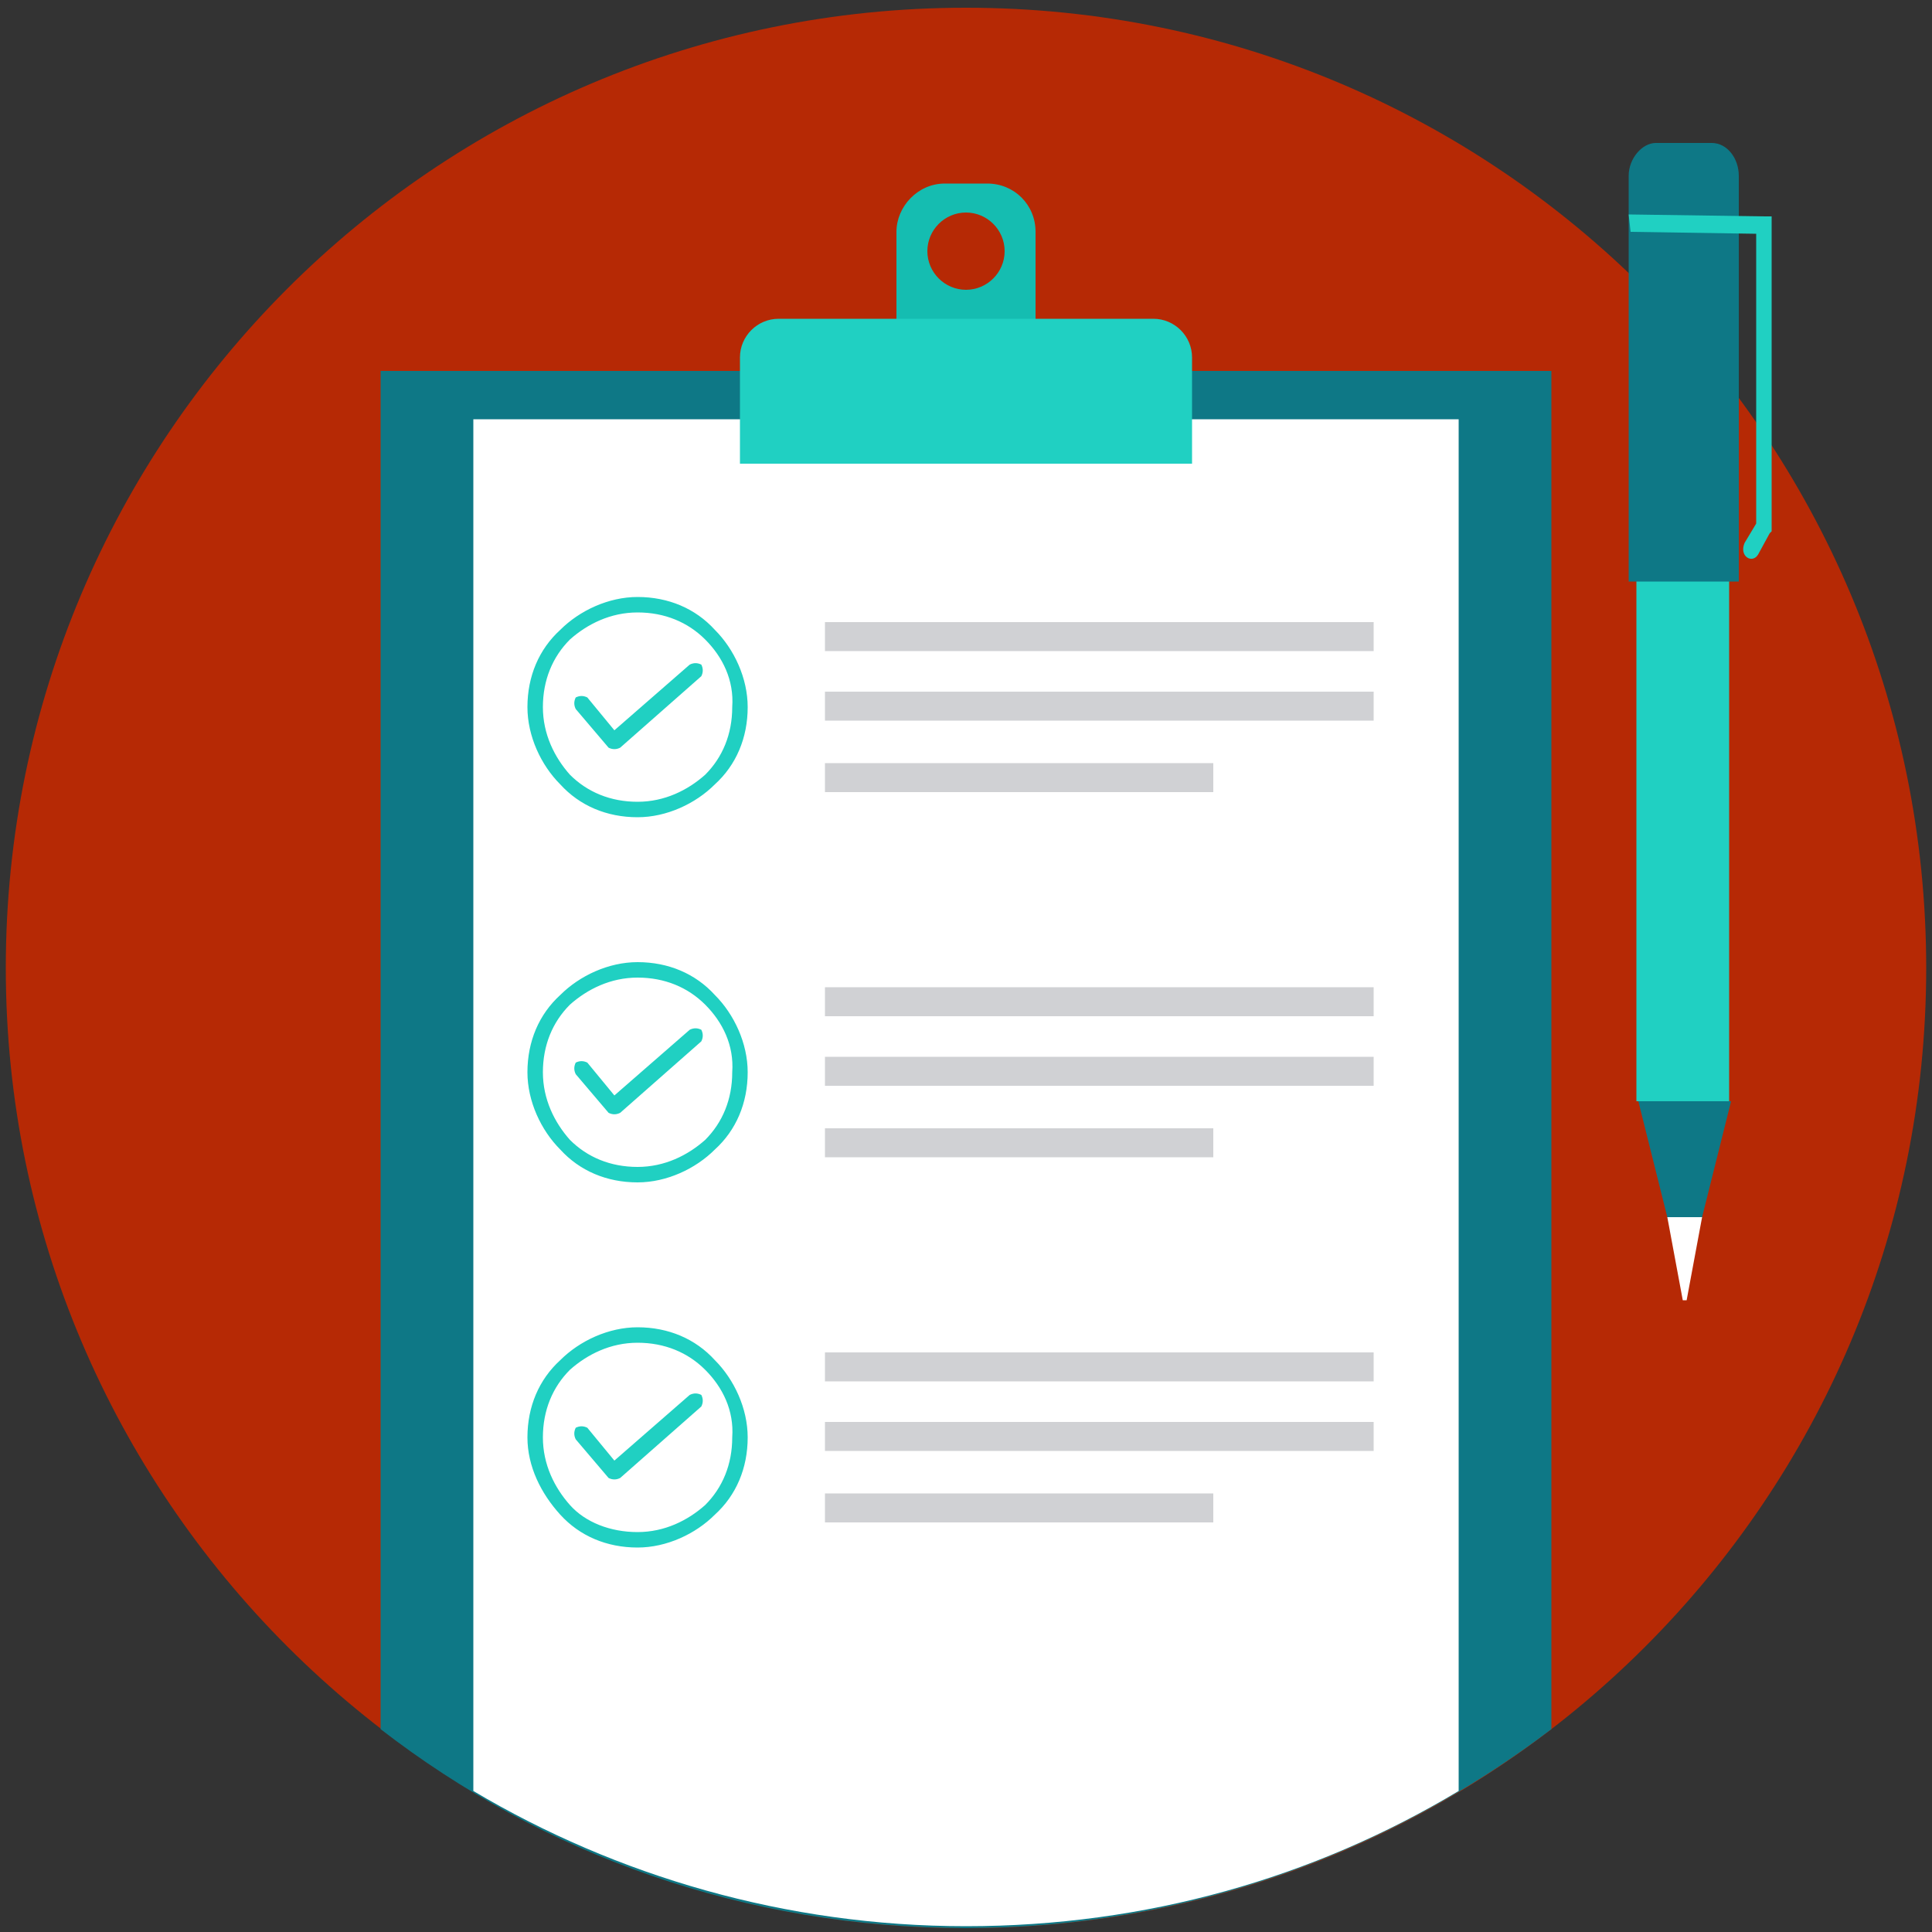
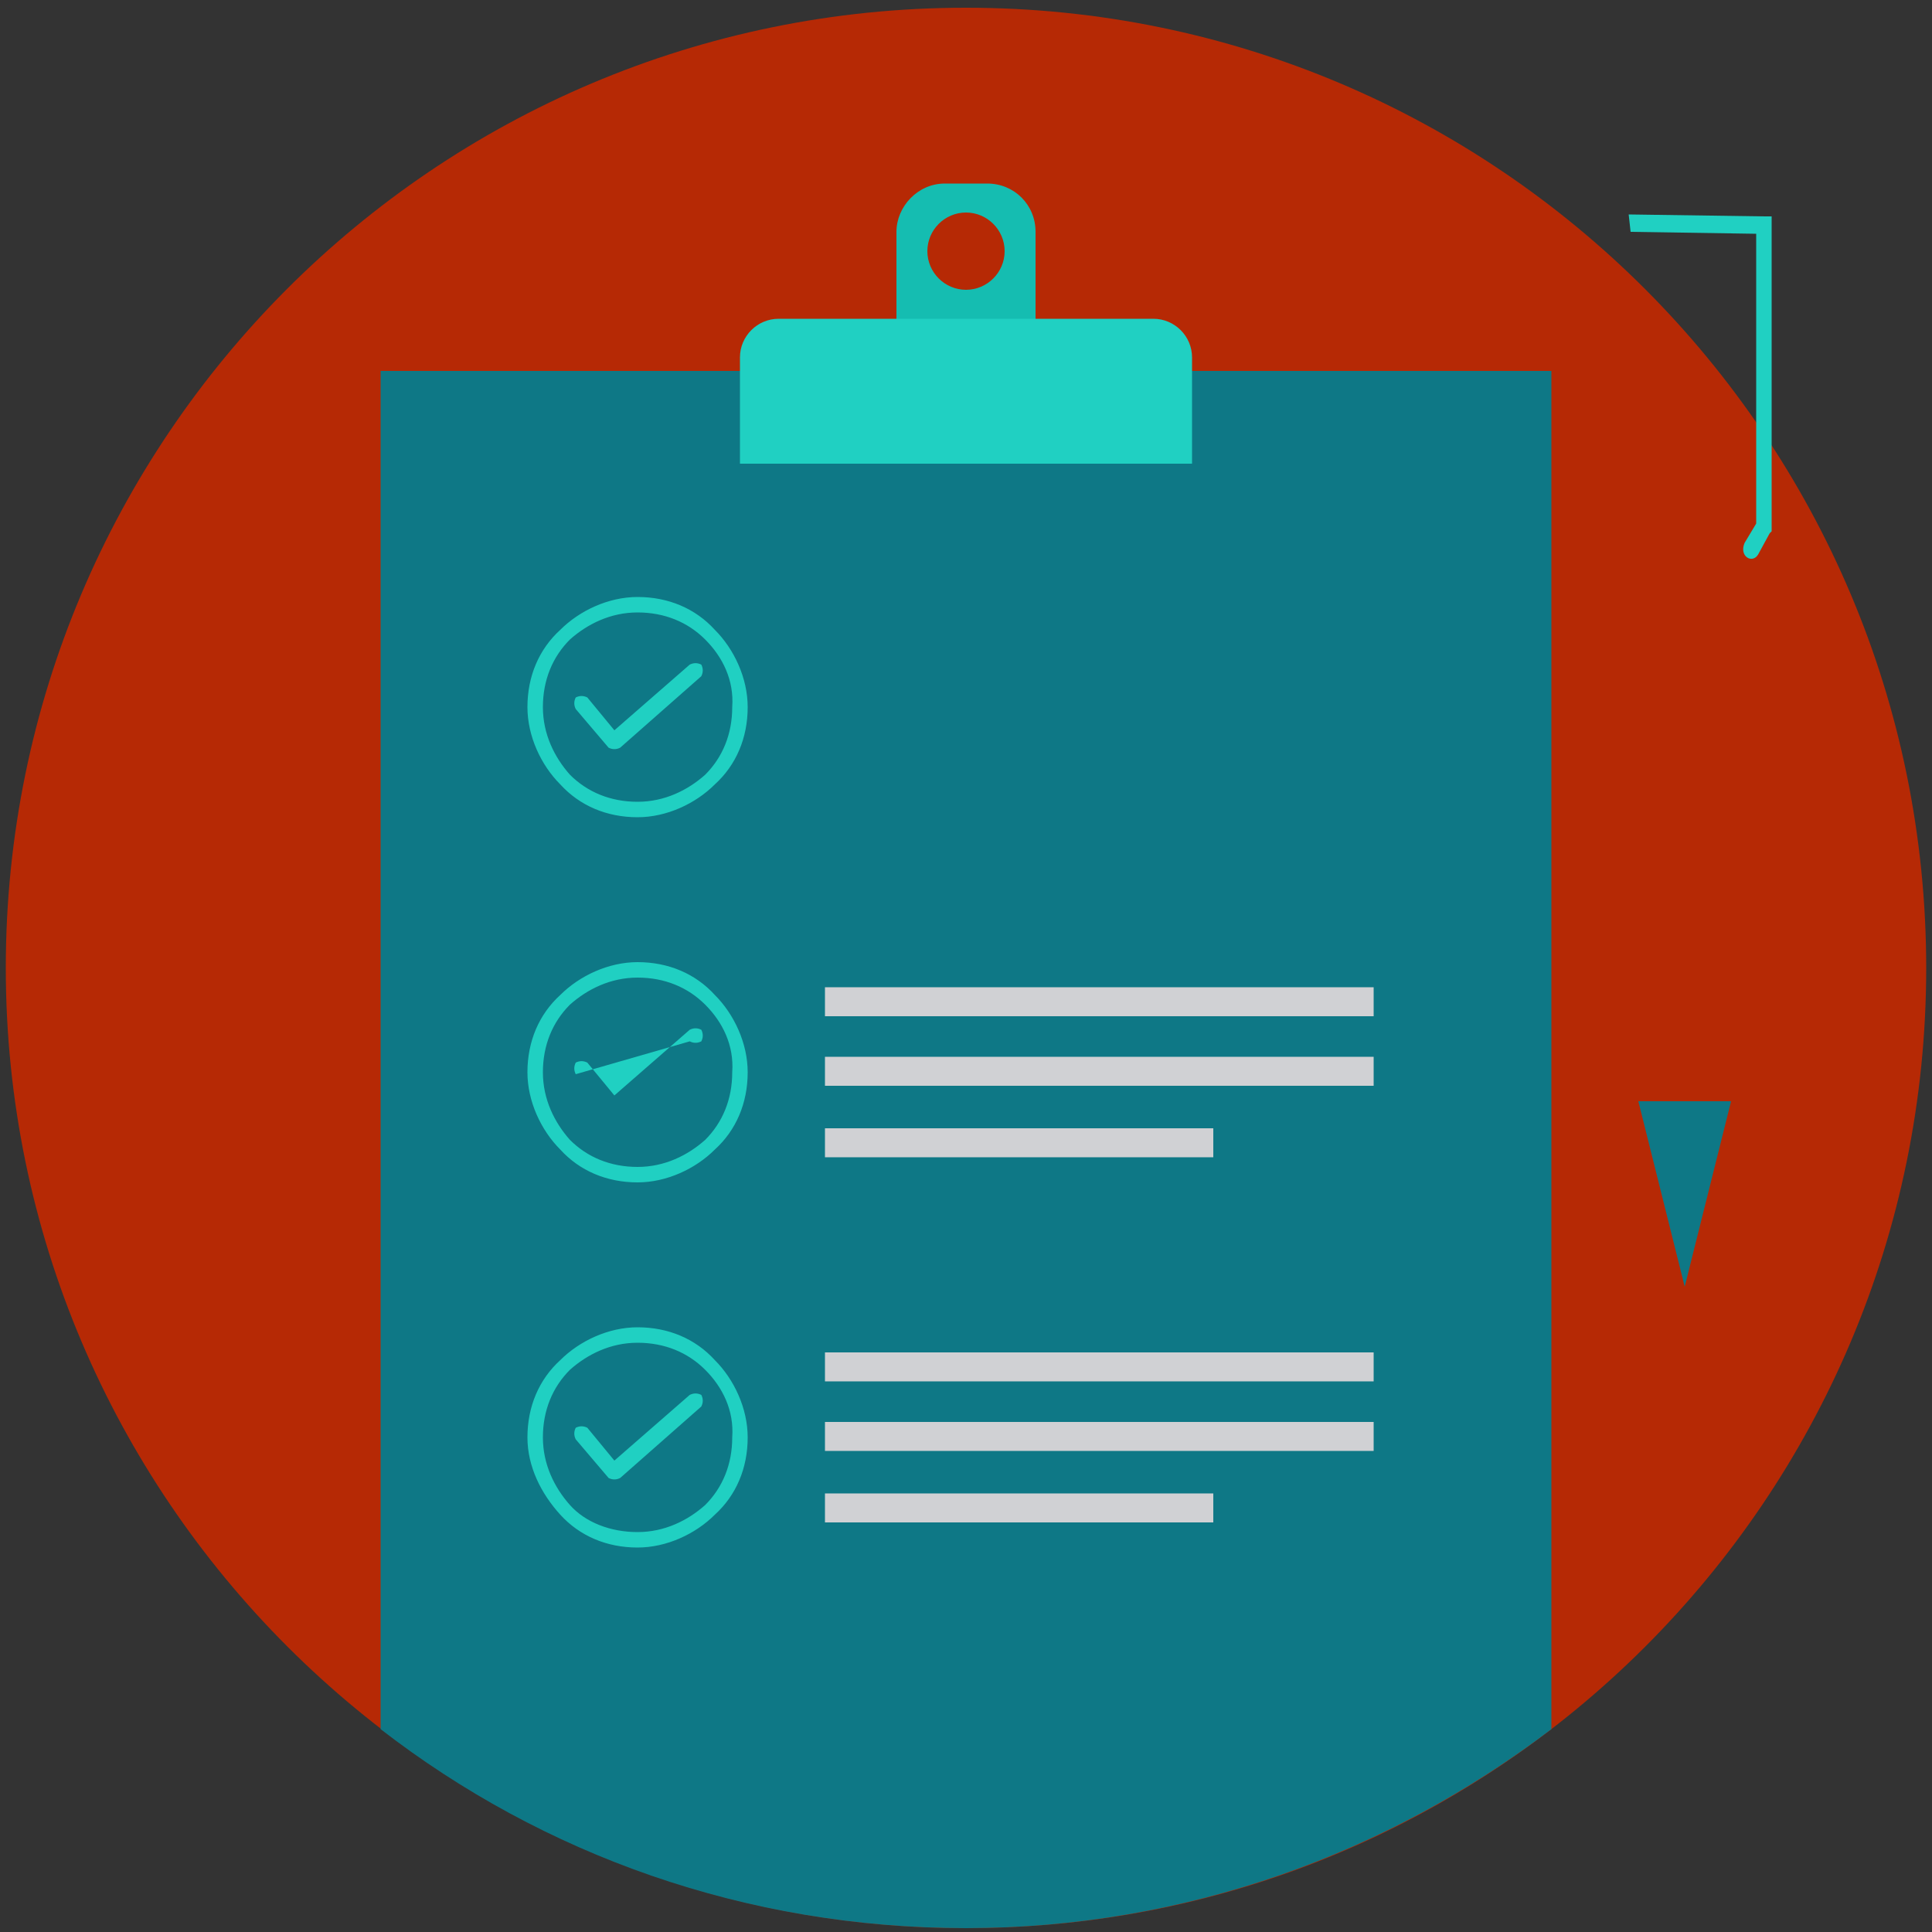
<svg xmlns="http://www.w3.org/2000/svg" version="1.1" id="レイヤー_1" x="0px" y="0px" viewBox="0 0 100 100" style="enable-background:new 0 0 100 100;" xml:space="preserve">
  <rect x="0" y="0" width="100" height="100" fill="#333333" stroke="none" />
  <style type="text/css">
	.st0{fill:#B62905;}
	.st1{fill:#0E7886;}
	.st2{fill:#FFFFFF;}
	.st3{fill:#15BDB1;}
	.st4{fill:#20D0C2;}
	.st5{fill:#D0D1D4;}
</style>
  <g>
    <path class="st0" d="M50,0.4c27.5,0,49.7,22.3,49.7,49.7c0,27.5-22.3,49.7-49.7,49.7S0.3,77.5,0.3,50.1S22.5,0.4,50,0.4z" />
    <path class="st1" d="M19.7,19.2h60.6v70.3C71.9,95.9,61.4,99.8,50,99.8c-11.4,0-21.9-3.8-30.3-10.3L19.7,19.2L19.7,19.2z" />
-     <path class="st2" d="M24.5,21.7h51v71c-7.5,4.5-16.2,7-25.5,7c-9.3,0-18.1-2.6-25.5-7L24.5,21.7C24.5,21.7,24.5,21.7,24.5,21.7z" />
    <path class="st3" d="M48.9,9.5h2.2c1.4,0,2.5,1.1,2.5,2.5v5.8h-7.2V12C46.4,10.7,47.5,9.5,48.9,9.5z M50,11L50,11c-1.1,0-2,0.9-2,2   c0,1.1,0.9,2,2,2c1.1,0,2-0.9,2-2C52,11.9,51.1,11,50,11z" />
    <path class="st4" d="M40.3,16.5h19.4c1.1,0,2,0.9,2,2v5.5H38.3v-5.5C38.3,17.4,39.2,16.5,40.3,16.5z" />
    <g>
-       <path class="st5" d="M42.7,32.2h28.4v1.5H42.7V32.2z M42.7,39.5L42.7,39.5h20.1V41H42.7V39.5z M42.7,35.8L42.7,35.8h28.4v1.5H42.7    V35.8z" />
      <path class="st5" d="M42.7,51.1h28.4v1.5H42.7V51.1z M42.7,58.4L42.7,58.4h20.1v1.5H42.7V58.4z M42.7,54.7L42.7,54.7h28.4v1.5    H42.7V54.7z" />
      <path class="st5" d="M42.7,70h28.4v1.5H42.7V70z M42.7,77.3L42.7,77.3h20.1v1.5H42.7V77.3z M42.7,73.6L42.7,73.6h28.4v1.5H42.7    V73.6z" />
    </g>
-     <path class="st4" d="M84.7,57h4.8V11.8h-4.8V57z" />
    <g>
      <path class="st1" d="M87.2,66.6l2.4-9.6h-4.8L87.2,66.6z" />
-       <path class="st1" d="M85.7,7.4h2.9c0.8,0,1.4,0.8,1.4,1.7v21h-5.7v-21C84.3,8.2,85,7.4,85.7,7.4z" />
    </g>
-     <path class="st2" d="M87.1,67.3h0.2l0.8-4.3h-1.8L87.1,67.3z" />
    <g>
      <path class="st4" d="M84.3,11.1l7,0.1l0.4,0v0.5v15.6v0.2l-0.1,0.1L91,28.7c-0.3,0.5-1,0.1-0.7-0.6l0.6-1V12.1l-6.5-0.1L84.3,11.1    L84.3,11.1L84.3,11.1z" />
      <path class="st4" d="M29.8,36.7c-0.1-0.2-0.1-0.4,0-0.6c0.2-0.1,0.4-0.1,0.6,0l1.4,1.7l3.9-3.4c0.2-0.1,0.4-0.1,0.6,0    c0.1,0.2,0.1,0.4,0,0.6l-4.2,3.7l0,0l0,0c-0.2,0.1-0.4,0.1-0.6,0L29.8,36.7L29.8,36.7z" />
      <path class="st4" d="M33,30.9c1.6,0,3,0.6,4,1.7c1,1,1.7,2.5,1.7,4c0,1.6-0.6,3-1.7,4c-1,1-2.5,1.7-4,1.7c-1.6,0-3-0.6-4-1.7    c-1-1-1.7-2.5-1.7-4c0-1.6,0.6-3,1.7-4C30,31.6,31.5,30.9,33,30.9z M36.5,33.1L36.5,33.1c-0.9-0.9-2.1-1.4-3.5-1.4    c-1.4,0-2.6,0.6-3.5,1.4c-0.9,0.9-1.4,2.1-1.4,3.5c0,1.4,0.6,2.6,1.4,3.5c0.9,0.9,2.1,1.4,3.5,1.4c1.4,0,2.6-0.6,3.5-1.4    c0.9-0.9,1.4-2.1,1.4-3.5C38,35.2,37.4,34,36.5,33.1z" />
-       <path class="st4" d="M29.8,55.6c-0.1-0.2-0.1-0.4,0-0.6c0.2-0.1,0.4-0.1,0.6,0l1.4,1.7l3.9-3.4c0.2-0.1,0.4-0.1,0.6,0    c0.1,0.2,0.1,0.4,0,0.6l-4.2,3.7l0,0l0,0c-0.2,0.1-0.4,0.1-0.6,0L29.8,55.6L29.8,55.6z" />
+       <path class="st4" d="M29.8,55.6c-0.1-0.2-0.1-0.4,0-0.6c0.2-0.1,0.4-0.1,0.6,0l1.4,1.7l3.9-3.4c0.2-0.1,0.4-0.1,0.6,0    c0.1,0.2,0.1,0.4,0,0.6l0,0l0,0c-0.2,0.1-0.4,0.1-0.6,0L29.8,55.6L29.8,55.6z" />
      <path class="st4" d="M33,49.8c1.6,0,3,0.6,4,1.7c1,1,1.7,2.5,1.7,4c0,1.6-0.6,3-1.7,4c-1,1-2.5,1.7-4,1.7c-1.6,0-3-0.6-4-1.7    c-1-1-1.7-2.5-1.7-4c0-1.6,0.6-3,1.7-4C30,50.5,31.5,49.8,33,49.8z M36.5,52L36.5,52c-0.9-0.9-2.1-1.4-3.5-1.4    c-1.4,0-2.6,0.6-3.5,1.4c-0.9,0.9-1.4,2.1-1.4,3.5c0,1.4,0.6,2.6,1.4,3.5c0.9,0.9,2.1,1.4,3.5,1.4c1.4,0,2.6-0.6,3.5-1.4    c0.9-0.9,1.4-2.1,1.4-3.5C38,54.1,37.4,52.9,36.5,52z" />
      <path class="st4" d="M29.8,74.5c-0.1-0.2-0.1-0.4,0-0.6c0.2-0.1,0.4-0.1,0.6,0l1.4,1.7l3.9-3.4c0.2-0.1,0.4-0.1,0.6,0    c0.1,0.2,0.1,0.4,0,0.6l-4.2,3.7l0,0l0,0c-0.2,0.1-0.4,0.1-0.6,0L29.8,74.5L29.8,74.5L29.8,74.5z" />
      <path class="st4" d="M33,68.7c1.6,0,3,0.6,4,1.7c1,1,1.7,2.5,1.7,4c0,1.6-0.6,3-1.7,4c-1,1-2.5,1.7-4,1.7c-1.6,0-3-0.6-4-1.7    s-1.7-2.5-1.7-4c0-1.6,0.6-3,1.7-4C30,69.4,31.5,68.7,33,68.7z M36.5,70.9L36.5,70.9c-0.9-0.9-2.1-1.4-3.5-1.4    c-1.4,0-2.6,0.6-3.5,1.4c-0.9,0.9-1.4,2.1-1.4,3.5c0,1.4,0.6,2.6,1.4,3.5s2.1,1.4,3.5,1.4c1.4,0,2.6-0.6,3.5-1.4    c0.9-0.9,1.4-2.1,1.4-3.5C38,73,37.4,71.8,36.5,70.9z" />
    </g>
  </g>
</svg>